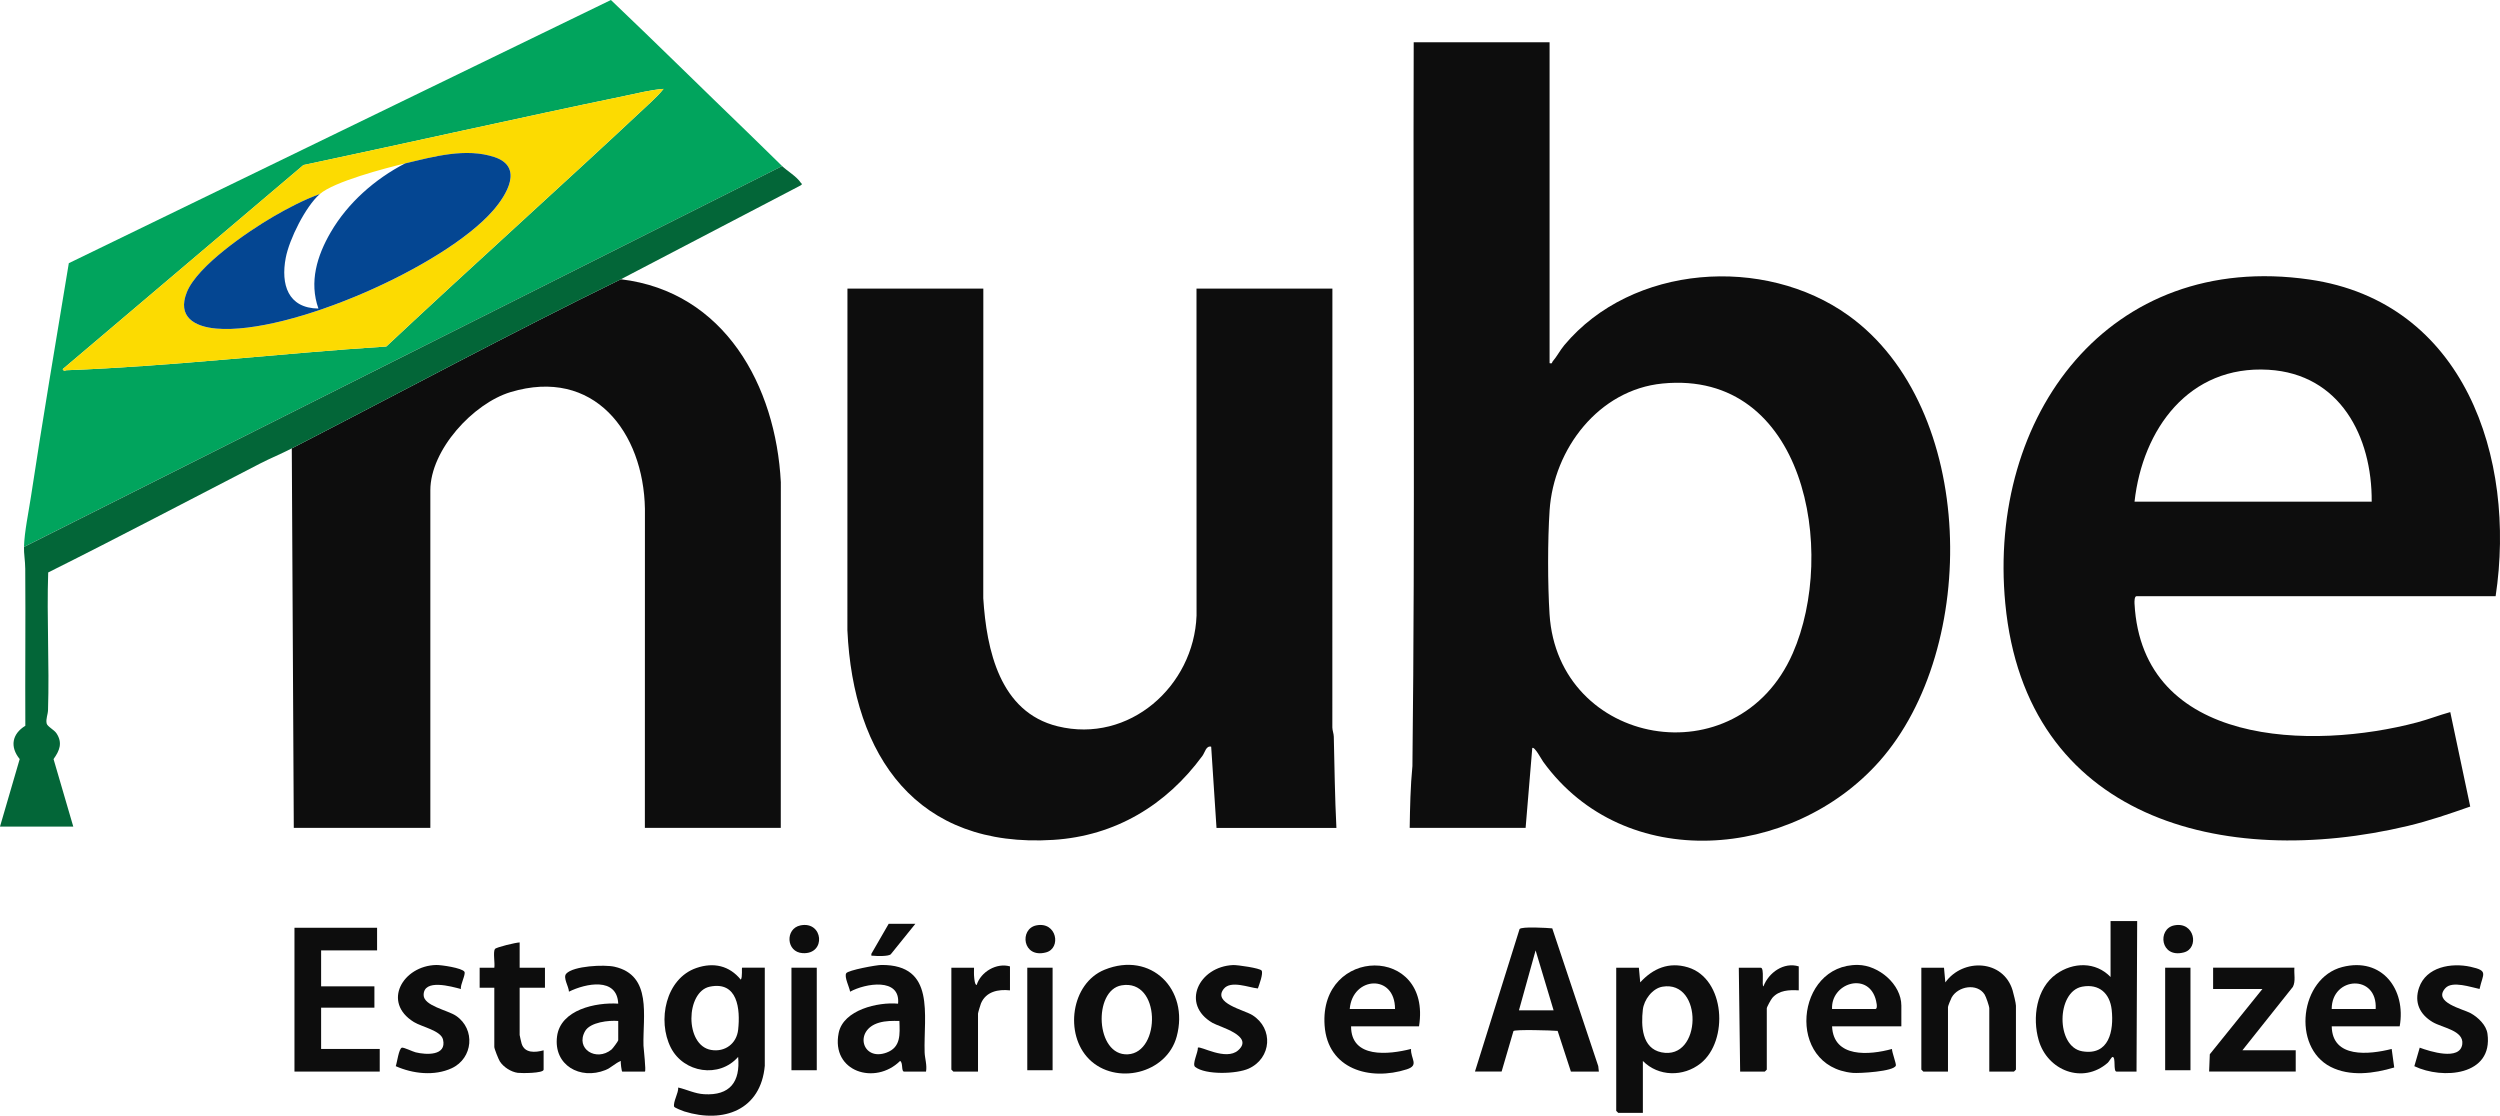
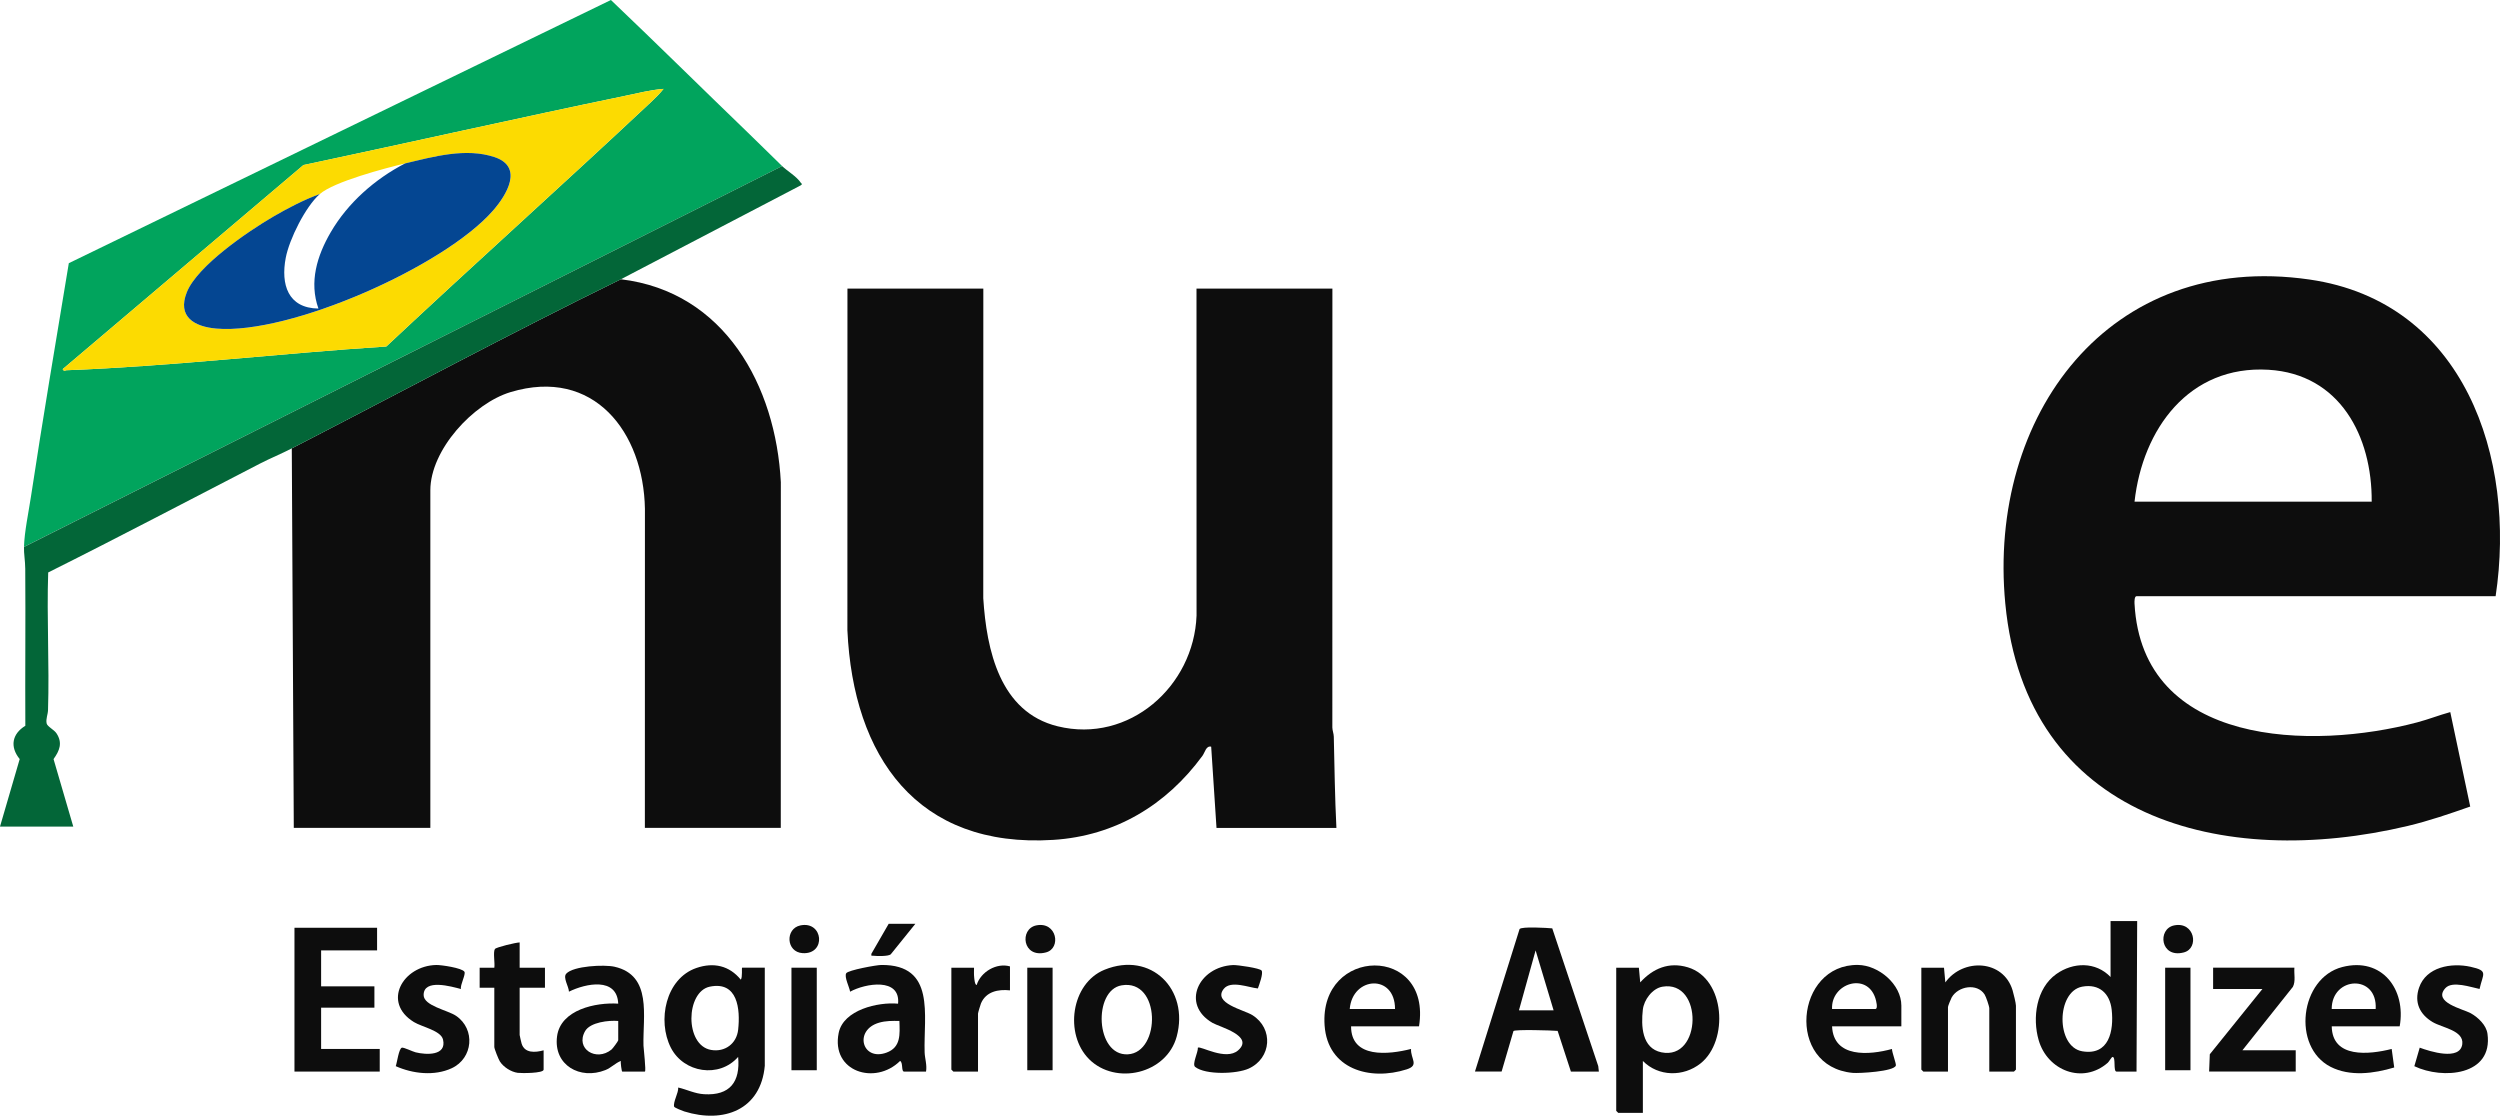
<svg xmlns="http://www.w3.org/2000/svg" viewBox="0 0 878.19 391.93" data-name="Camada 2" id="Camada_2">
  <defs>
    <style>
      .cls-1 {
        fill: #036638;
      }

      .cls-2 {
        fill: #01a45d;
      }

      .cls-3 {
        fill: #0d0d0d;
      }

      .cls-4 {
        fill: #044692;
      }

      .cls-5 {
        fill: #fcdb01;
      }
    </style>
  </defs>
  <g data-name="Camada 1" id="Camada_1-2">
    <g>
-       <path d="M544.33,14.84v112.73c1.1.28.78-.26,1.07-.59,1.51-1.75,2.6-3.92,4.09-5.71,23.75-28.42,70.28-31.66,99.83-10.45,45.11,32.37,46.1,116.89,10.86,156.62-30.62,34.52-89.44,39.69-118.1.14-.5-.69-3.07-5.51-3.83-4.82l-2.34,28.06h-40.72c.12-7.23.26-14.56.96-21.73.98-84.67.2-169.51.45-254.25h47.74ZM584.02,134.72c-22.42,2.18-38.25,22.99-39.68,44.54-.7,10.49-.69,26-.02,36.5,2.95,46.41,66,57.97,85.42,13.76,15.71-35.76,4.3-99.67-45.72-94.8Z" class="cls-3" />
      <path d="M345.42,101.38l-.02,108.77c1.16,18.19,5.8,39.99,26.13,44.98,25.12,6.17,47.87-14.08,48.79-38.9l-.02-114.85h47.74l-.02,154.15c.02,1.11.48,2.13.51,3.24.25,10.71.38,21.35.92,32.06h-42.12l-1.87-28.54c-1.82-.41-2.16,1.98-3.08,3.23-12.66,17.27-30.59,28.13-52.38,29.51-47.87,3.02-70.31-29.29-72.33-73.65l.02-120h47.74Z" class="cls-3" />
      <path d="M876.65,209.43h-126.14c-.75,0-.74,1.91-.71,2.56,2.68,50.38,62.53,51.53,99.33,41.75,3.92-1.04,7.69-2.53,11.59-3.6l7.01,33.18c-7.23,2.54-14.49,5.04-21.97,6.82-64.85,15.42-134.14-2.41-141.35-78.13-6.28-65.9,36.34-124.01,106.87-113.82,54.39,7.86,72.7,62.68,65.37,111.25ZM833.12,176.22c.17-22.89-11.13-44.84-36.25-46.33-27.94-1.66-44.22,20.83-47.06,46.33h83.31Z" class="cls-3" />
      <path d="M218.11,98.1c36.47,4.37,54.43,37.46,56.18,71.31l-.02,121.4h-47.74l.02-112.05c-.48-26.94-17.94-49.83-47.18-41.03-13.16,3.96-28.2,20.32-28.2,34.5v118.58h-47.97l-.7-133.31c38.46-19.81,76.79-40.45,115.61-59.41Z" class="cls-3" />
      <path d="M274.74,58.34L8.42,192.12c.19-5.5,1.58-11.92,2.42-17.46,4.16-27.44,8.8-54.84,13.33-82.21L214.6,0c16.19,15.42,32.1,31.14,48.19,46.66,3.99,3.85,7.96,7.81,11.95,11.68ZM233.09,31.22c-4.58.37-9.14,1.54-13.66,2.48-37.67,7.81-75.21,16.29-112.84,24.28L22.01,129.68c.63,1,.8.39,1.29.38,37.42-1.42,75.08-5.93,112.41-8.35,30.83-28.91,62.35-57.12,93.17-86.04,1.47-1.38,2.96-2.86,4.21-4.45Z" class="cls-2" />
      <path d="M218.11,98.1c-38.82,18.96-77.15,39.59-115.61,59.41-3.66,1.89-7.56,3.47-11.24,5.37-24.76,12.76-49.4,25.77-74.33,38.21-.54,16.09.45,32.27-.06,48.36-.05,1.55-.81,3.07-.49,4.66.22,1.11,2.62,2.19,3.49,3.53,2.18,3.35,1.05,6.06-1.06,9.01l6.93,23.71H0l6.92-23.72c-3.51-4.29-2.71-8.84,1.98-11.69-.1-18.37.11-36.75-.03-55.12-.02-2.93-.52-5.34-.44-7.7L274.74,58.34c1.8,1.74,5.05,3.59,6.56,5.85.35.52.73.32-.02.92l-63.18,32.99Z" class="cls-1" />
      <path d="M268.66,374.31c-1.37,15.59-14.44,20.42-28.29,16.11-.63-.2-3.48-1.31-3.57-1.69-.4-1.69,1.58-4.8,1.44-6.71,3.1.72,5.82,2.16,9.1,2.35,9.08.54,12.76-4.35,11.95-13.11-6.62,7.59-19.14,5.63-23.65-3.26-4.8-9.47-1.85-24.26,9.01-27.98,6.02-2.06,11.54-.84,15.57,4.11.66-.75.26-4.21.47-4.21h7.96v34.38ZM249.34,346.59c-8.48,1.75-8.9,20.64.47,22.23,4.87.83,8.96-2.23,9.49-7.13.78-7.2-.13-17.12-9.96-15.1Z" class="cls-3" />
      <path d="M750.74,323.56l-.23,52.86h-7.02c-1.26,0-.14-5.15-1.4-5.14-.34,0-1.22,1.64-1.69,2.05-8.76,7.65-21.18,2.75-24.26-7.93-2.27-7.86-.87-18.22,6.19-23.24,5.93-4.22,13.85-4.4,19.06,1.04v-19.65h9.36ZM731.43,346.59c-9.12,1.69-9.31,21.11,0,22.7,9.44,1.61,11.16-7.16,10.36-14.56-.63-5.78-4.4-9.24-10.36-8.14Z" class="cls-3" />
      <path d="M577.1,372.68v18.24h-8.66s-.7-.65-.7-.7v-50.28h7.96l.47,5.15c4.48-4.92,10.1-7.3,16.75-5.29,13.16,3.99,14.38,25.83,4.46,33.74-6,4.78-14.82,4.7-20.28-.85ZM583.99,346.6c-3.56.6-6.51,4.61-6.9,8.07-.64,5.69-.37,13.57,6.53,14.99,14.29,2.94,14.74-25.48.37-23.06Z" class="cls-3" />
      <path d="M561.65,376.42h-9.83l-4.66-14.29c-1.99-.19-15.07-.57-15.52.06l-4.16,14.22h-9.36l15.67-50.06c.79-.95,9.65-.41,11.48-.24l16.16,48.4.21,1.89ZM545.74,354.9l-6.32-21.05-5.85,21.05h12.17Z" class="cls-3" />
      <polygon points="132.46 325.9 132.46 333.85 112.8 333.85 112.8 346.48 131.52 346.48 131.52 353.97 112.8 353.97 112.8 368.47 133.39 368.47 133.39 376.42 103.44 376.42 103.44 325.9 132.46 325.9" class="cls-3" />
      <path d="M382.56,372.04c-8.73-8.73-6.37-26.61,5.45-31.4,16.29-6.61,29.8,6.9,25.34,23.45-3.54,13.15-21.46,17.29-30.8,7.95ZM393.97,346.13c-10.05,1.72-9.2,24.83,2.21,24.23,11.67-.62,11.65-26.61-2.21-24.23Z" class="cls-3" />
      <path d="M698.79,376.42v-22.22c0-.73-1.16-4.12-1.66-4.89-2.65-4.06-9.29-2.89-11.54,1.05-.29.51-1.31,3.02-1.31,3.37v22.69h-8.66s-.7-.65-.7-.7v-35.78h7.96l.47,5.15c6.21-8.62,20.39-8.04,23.63,2.81.32,1.09,1.17,4.49,1.17,5.38v22.45s-.65.7-.7.7h-8.66Z" class="cls-3" />
      <path d="M325.29,376.42h-7.72c-1.04,0-.28-3.23-1.4-3.73-8.72,8.65-24.33,3.81-21.56-9.86,1.65-8.11,13.83-10.91,20.86-10.26.9-9.28-11.54-7.15-16.85-4.21-.2-1.49-2.15-5.24-1.35-6.49.7-1.08,10.56-2.89,12.33-2.9,19.17-.15,14.79,17.69,15.2,30.69.07,2.13.9,4.47.49,6.76ZM315.93,358.64c-2.39-.06-4.81-.07-7.12.6-8.97,2.59-6.01,13.66,2.58,10.53,5.16-1.88,4.69-6.5,4.55-11.13Z" class="cls-3" />
      <path d="M226.53,376.42h-7.96c-.19,0-.65-3.26-.47-3.74-1.98.77-3.39,2.39-5.44,3.21-8.86,3.54-18.3-1.7-16.98-11.83,1.22-9.41,13.63-12.01,21.49-11.5-.4-9.41-11.42-7.12-17.31-4.21-.03-1.76-2.2-4.94-.95-6.32,2.5-2.74,13.38-3.25,16.96-2.44,13.32,3.03,9.89,17.39,10.17,27.72.02.89.99,9.1.49,9.1ZM217.17,358.64c-3.27-.29-9.85.42-11.64,3.57-3.54,6.22,3.93,10.84,9.28,6.47.45-.36,2.36-2.99,2.36-3.26v-6.78Z" class="cls-3" />
      <path d="M842.95,360.52h-23.87c.18,11.34,13.16,9.95,21.06,7.95l.89,6.51c-7.13,2.13-15.5,3.28-22.37-.24-13.65-7.01-10.79-31.21,4.14-35.05,13.94-3.59,22.48,7.88,20.15,20.84ZM834.52,354.43c.68-12.36-15.43-11.52-15.45,0h15.45Z" class="cls-3" />
      <path d="M498.47,360.52h-23.87c-.03,11.38,13.19,9.96,21.06,7.95-.16,3.51,2.96,5.73-1.5,7.16-12.98,4.16-27.78-.05-28.86-15.4-1.96-27.86,37.72-28.45,33.17.29ZM490.04,354.43c.01-12.44-14.96-11.48-15.91,0h15.91Z" class="cls-3" />
      <path d="M667.9,360.52h-24.34c.49,11.2,13.1,10.14,21.04,7.96,0,1.15,1.53,5.16,1.37,5.8-.54,2.13-12.99,2.8-15.15,2.6-23.69-2.2-20.2-38.24,1.86-37.92,7.29.11,15.22,6.82,15.22,14.3v7.25ZM643.56,354.43h15.21c1.04,0,.24-3.07.01-3.76-3-9.33-15.65-5.21-15.22,3.76Z" class="cls-3" />
      <path d="M805.97,339.93c-.19,2.18.5,4.73-.53,6.72l-17.73,22.28h18.72v7.48h-30.42l.24-6.07,18.48-22.93h-17.32v-7.48h28.55Z" class="cls-3" />
      <path d="M871.01,347.4c-2.98-.59-9.57-2.96-12-.3-4.6,5.03,6.25,7.35,8.89,8.82s5.48,4.21,5.89,7.21c2.05,14.79-15.78,16.14-25.69,11.4l1.89-6.51c3.47,1.28,14.18,4.73,14.95-1.23.62-4.83-7.01-5.73-10.43-7.77-4.52-2.7-6.51-6.91-4.76-12.05,2.5-7.34,11.33-8.85,18.1-7.36,6.43,1.42,4.33,2.4,3.16,7.79Z" class="cls-3" />
      <path d="M443.17,340.93c.65,1.02-.85,5.02-1.31,6.29-3.13-.29-9.53-2.97-12,.16-3.96,5.02,7.14,7.37,10.06,9.2,7.51,4.71,6.74,15.13-1.26,18.78-4.2,1.92-15.16,2.31-18.83-.58-1.18-.93,1.1-5.21.95-6.76.87-.74,9.86,4.73,14.15.94,5.76-5.08-6.54-8.22-8.99-9.64-11.27-6.54-4.84-19.8,7.24-20.32,1.48-.06,9.44,1.08,9.98,1.93Z" class="cls-3" />
      <path d="M161.94,347.42c-3.33-.86-13.12-3.73-13.13,2.1,0,3.83,8.48,5.32,11.41,7.33,6.86,4.69,5.97,14.91-1.56,18.4-6.08,2.81-13.66,1.94-19.64-.73.46-1.22,1.07-6.17,2.15-6.49.63-.19,3.74,1.36,4.84,1.63,3.72.92,10.95,1.26,9.62-4.47-.74-3.19-7.37-4.42-10.22-6.16-11.33-6.94-3.91-19.81,7.86-20.05,1.72-.03,9.04,1.03,9.87,2.37.56.91-1.58,4.71-1.21,6.09Z" class="cls-3" />
      <path d="M182.54,331.05v8.89h8.89v7.02h-8.89v16.61c0,.16.58,2.67.7,3.05,1.07,3.41,4.77,3.14,7.72,2.33v6.78c0,1.32-7.81,1.3-9.09,1.13-2.34-.32-5.01-2.01-6.28-4.01-.47-.74-1.95-4.44-1.95-5.07v-20.82h-5.15v-7.02h5.15c.28-1.49-.49-5.5.21-6.57.42-.64,7.35-2.28,8.68-2.32Z" class="cls-3" />
      <path d="M354.78,339.47v8.42c-4.12-.45-8.39.4-10.18,4.56-.21.5-1.05,3.32-1.05,3.62v20.35h-8.66s-.7-.65-.7-.7v-35.78h7.96c0,1.15-.07,2.3.06,3.45.06.54.21,2.57.87,2.63,1.4-4.62,7-7.92,11.71-6.55Z" class="cls-3" />
-       <path d="M631.86,339.47v8.42c-3.35-.2-6.93-.08-9.29,2.65-.45.52-1.94,3.21-1.94,3.67v21.52s-.65.7-.7.7h-8.66l-.47-36.49h7.72c1.36,0,.25,6.53.94,6.55,1.81-4.84,7.17-8.64,12.4-7.02Z" class="cls-3" />
      <rect height="36.02" width="8.89" y="339.93" x="360.86" class="cls-3" />
      <rect height="36.02" width="8.89" y="339.93" x="760.57" class="cls-3" />
      <rect height="36.02" width="8.89" y="339.93" x="278.02" class="cls-3" />
      <path d="M321.55,324.5l-8.67,10.75c-.85.71-4.83.64-6.09.48-.65-.09-.81.26-.69-.7l6.08-10.53h9.36Z" class="cls-3" />
      <path d="M364.01,325.07c7.25-1.48,8.89,8.05,3.42,9.49-8.3,2.19-9.39-8.27-3.42-9.49Z" class="cls-3" />
      <path d="M763.72,325.07c7.25-1.48,8.89,8.05,3.42,9.49-8.3,2.19-9.39-8.27-3.42-9.49Z" class="cls-3" />
      <path d="M281.17,325.07c8.05-1.65,9.13,10.21.82,9.75-5.92-.33-6.23-8.64-.82-9.75Z" class="cls-3" />
      <path d="M233.09,31.22c-1.25,1.58-2.74,3.07-4.21,4.45-30.82,28.92-62.34,57.13-93.17,86.04-37.33,2.42-74.99,6.93-112.41,8.35-.48.02-.65.63-1.29-.38L106.58,57.98c37.63-7.99,75.17-16.47,112.84-24.28,4.52-.94,9.08-2.1,13.66-2.48ZM142.29,57.41c-6.92,1.65-25.05,6.42-29.95,10.76-5.6,2.01-11.36,5.02-16.52,8.05-8.69,5.08-26.45,17.13-30.18,26.44-3.45,8.62,2.63,12.11,10.41,12.78,25.77,2.2,80.04-21.86,97.12-41.43,4.75-5.44,10.88-15.36.59-18.8-10.09-3.38-21.54-.15-31.46,2.21Z" class="cls-5" />
      <path d="M112.33,68.16c-5.03,4.45-10.71,15.86-11.96,22.43-1.76,9.27.71,17.67,11.49,17.8-3.33-9.33-.47-18.59,4.31-26.8,6.03-10.36,15.54-18.7,26.12-24.18,9.93-2.36,21.37-5.59,31.46-2.21,10.29,3.45,4.16,13.37-.59,18.8-17.08,19.57-71.36,43.63-97.12,41.43-7.78-.66-13.86-4.16-10.41-12.78,3.73-9.31,21.49-21.35,30.18-26.44,5.17-3.02,10.93-6.03,16.52-8.05Z" class="cls-4" />
    </g>
  </g>
</svg>